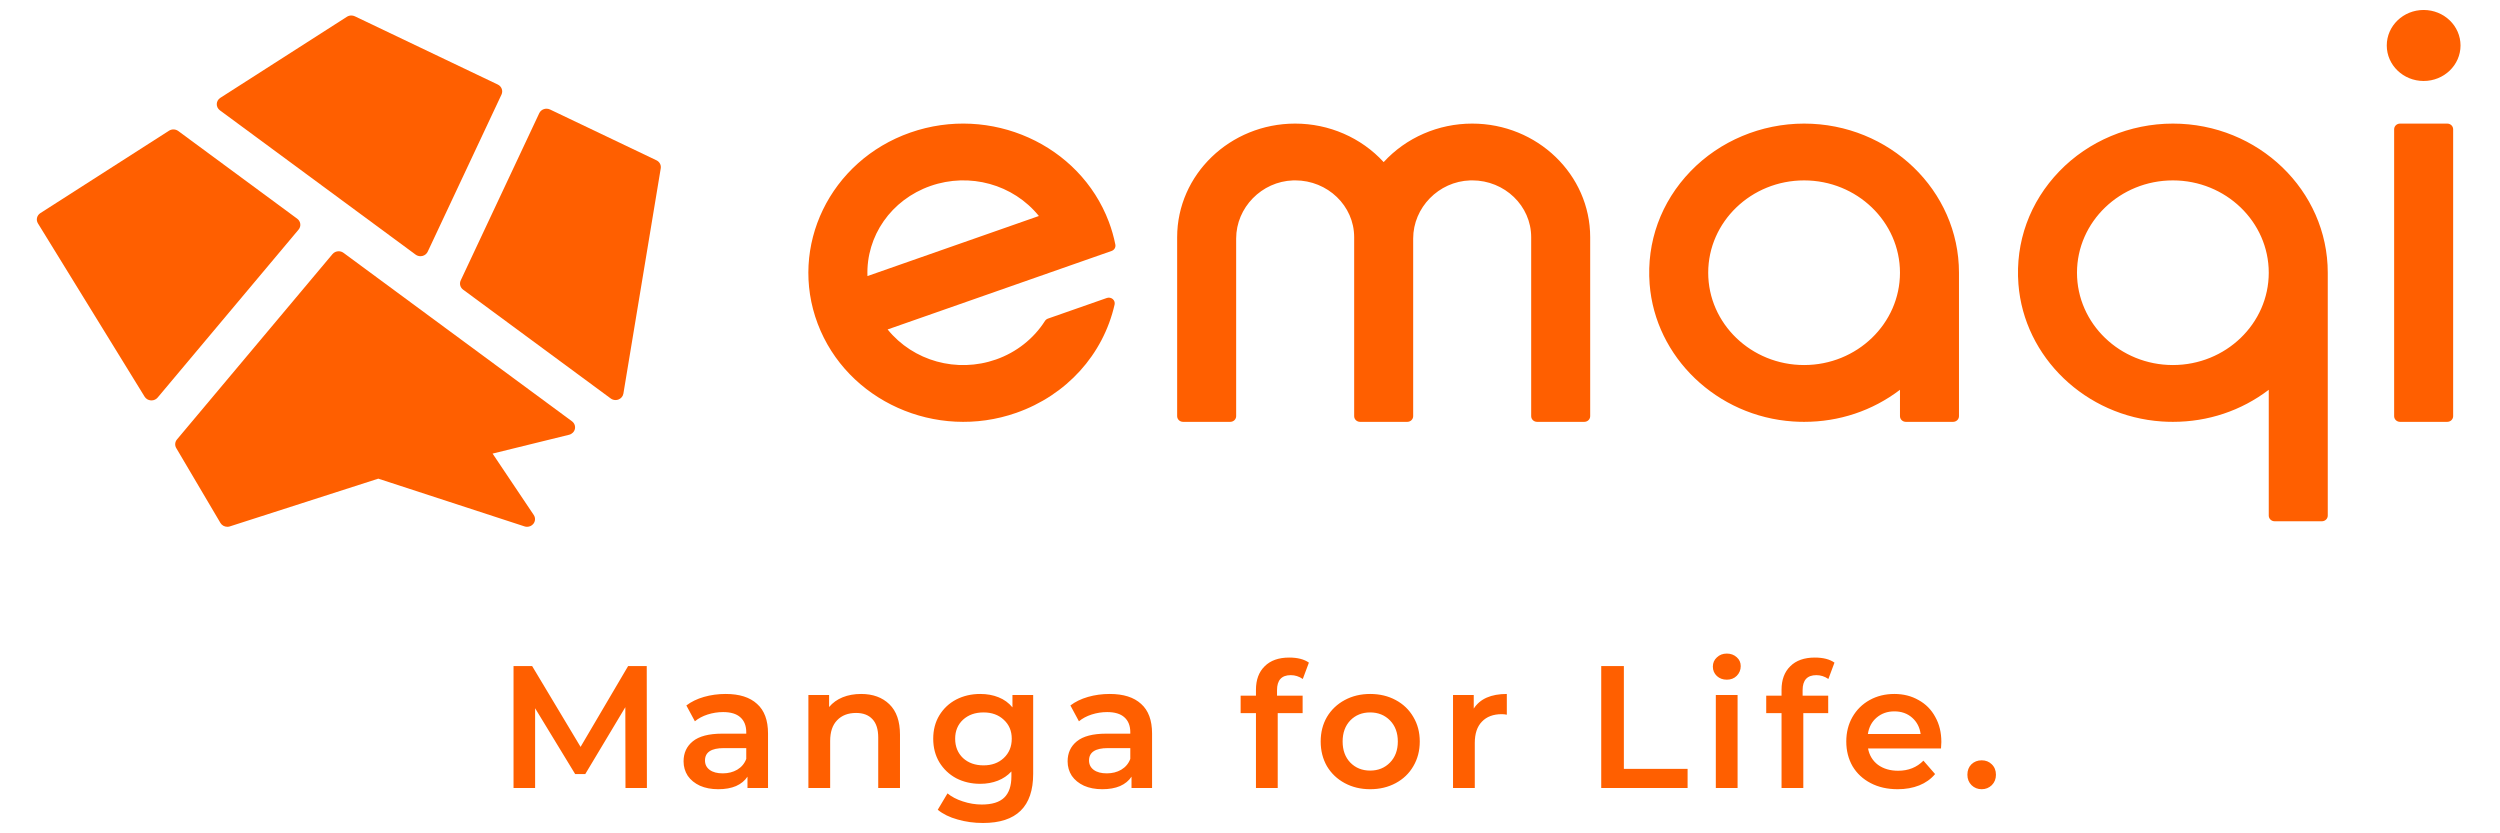
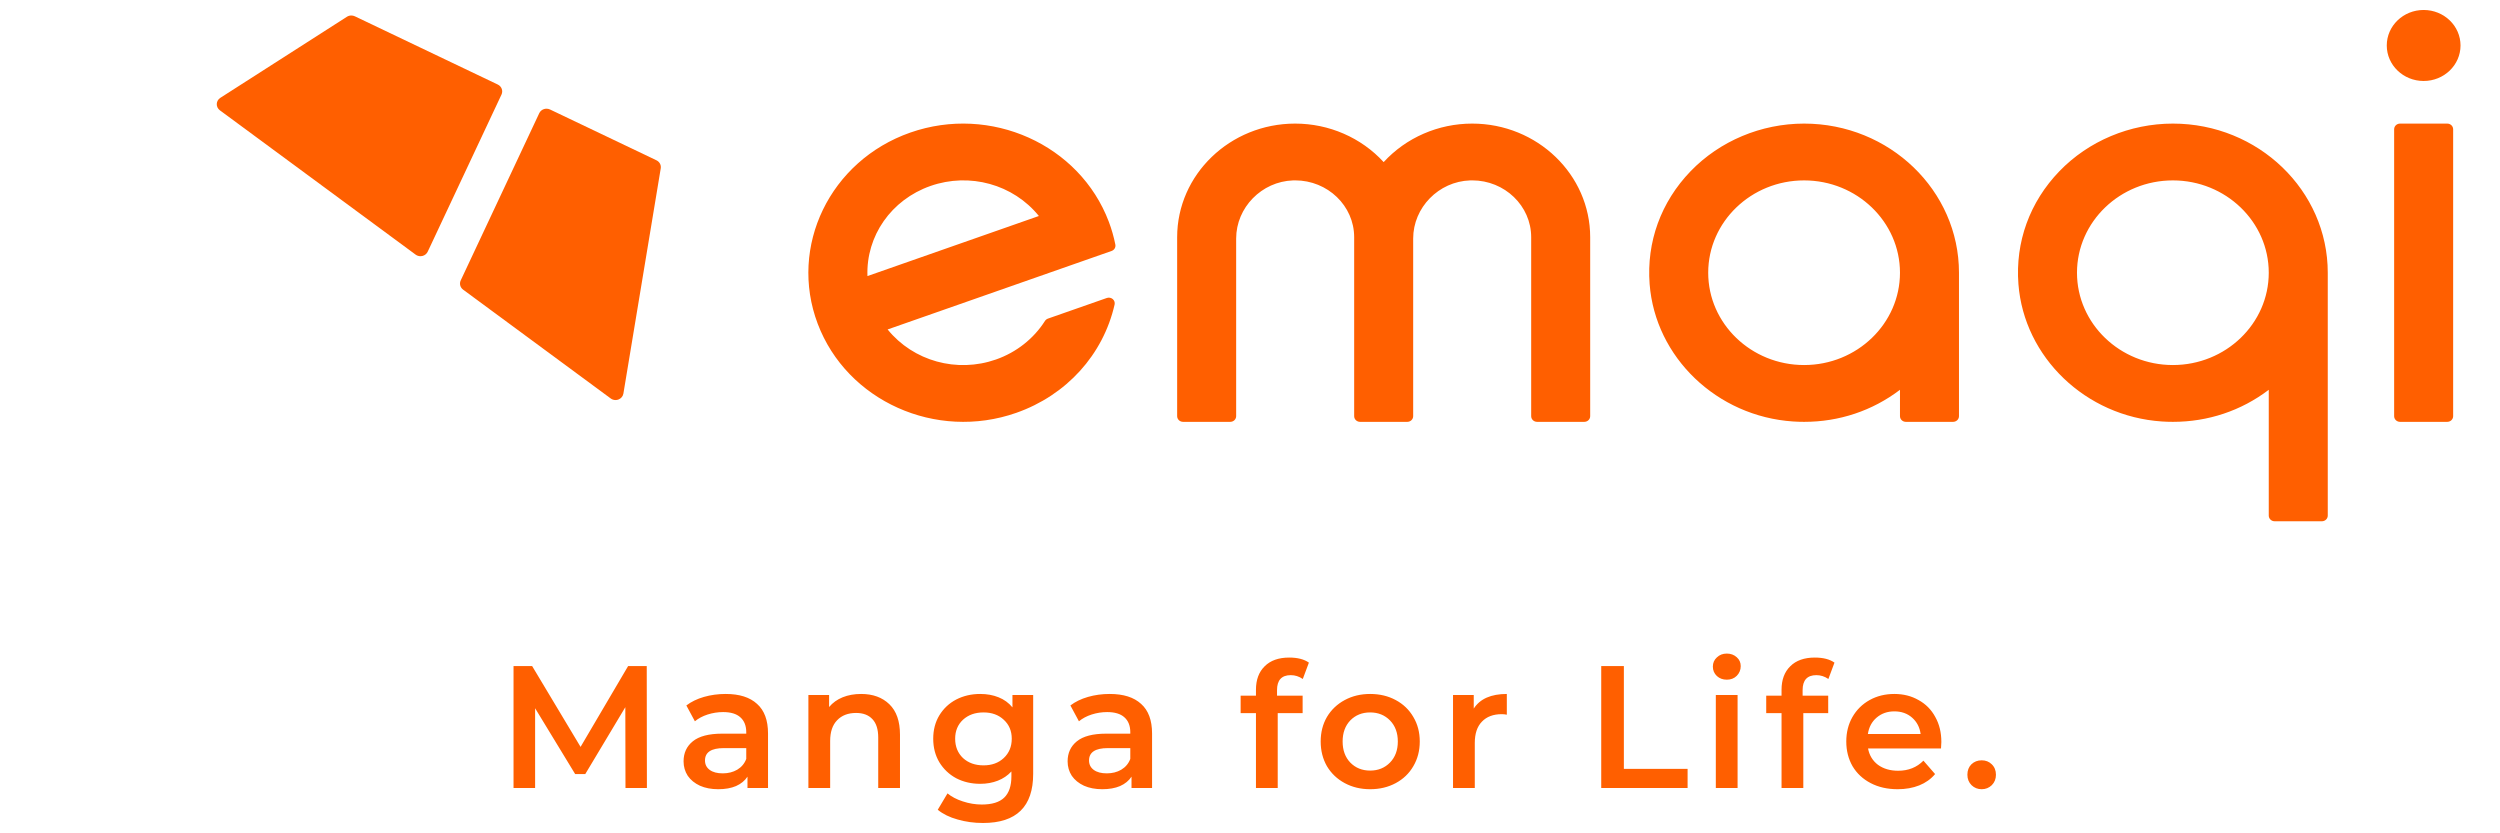
<svg xmlns="http://www.w3.org/2000/svg" width="201" height="67" viewBox="0 0 201 67" fill="none">
  <path d="M191.896 3.657C191.896 2.08 193.224 0.802 194.861 0.802C196.499 0.802 197.826 2.08 197.826 3.657C197.826 5.233 196.499 6.511 194.861 6.511C193.224 6.511 191.896 5.233 191.896 3.657ZM118.363 9.937C115.644 9.937 113.05 11.065 111.247 13.033C109.445 11.066 106.851 9.937 104.131 9.937C98.9 9.937 94.643 14.035 94.643 19.072V33.46C94.643 33.713 94.856 33.917 95.118 33.917H98.913C99.175 33.917 99.387 33.713 99.387 33.46V19.179C99.387 16.688 101.438 14.591 103.958 14.505C104.015 14.503 104.073 14.502 104.131 14.502C106.747 14.502 108.875 16.551 108.875 19.07V33.461C108.875 33.713 109.088 33.917 109.35 33.917H113.145C113.407 33.917 113.619 33.713 113.619 33.461V19.179C113.619 16.688 115.67 14.591 118.19 14.505C118.247 14.503 118.306 14.502 118.363 14.502C120.979 14.502 123.107 16.551 123.107 19.07V33.461C123.107 33.713 123.32 33.917 123.582 33.917H127.377C127.639 33.917 127.851 33.713 127.851 33.461V19.073C127.851 14.036 123.595 9.937 118.363 9.937V9.937ZM157.502 21.927V33.46C157.502 33.713 157.289 33.917 157.027 33.917H153.232C152.97 33.917 152.758 33.713 152.758 33.46V31.34C150.54 33.026 147.874 33.917 145.049 33.917C144.755 33.917 144.458 33.907 144.164 33.887C138.041 33.479 133.083 28.729 132.63 22.838C132.371 19.459 133.54 16.238 135.922 13.769C138.272 11.334 141.598 9.937 145.049 9.937C151.915 9.937 157.502 15.316 157.502 21.927ZM152.758 21.927C152.758 17.834 149.3 14.504 145.049 14.504C140.798 14.504 137.34 17.834 137.34 21.927C137.34 26.019 140.798 29.349 145.049 29.349C149.3 29.349 152.758 26.019 152.758 21.927ZM187.152 21.927V41.454C187.152 41.706 186.94 41.91 186.678 41.91H182.882C182.62 41.91 182.408 41.706 182.408 41.454V31.34C180.19 33.026 177.524 33.917 174.699 33.917C174.406 33.917 174.108 33.907 173.814 33.887C167.691 33.479 162.733 28.729 162.281 22.838C162.021 19.459 163.19 16.238 165.573 13.769C167.922 11.334 171.248 9.937 174.699 9.937C181.566 9.937 187.152 15.316 187.152 21.927ZM182.408 21.927C182.408 17.834 178.95 14.504 174.699 14.504C170.448 14.504 166.99 17.834 166.99 21.927C166.99 26.019 170.448 29.349 174.699 29.349C178.95 29.349 182.408 26.019 182.408 21.927ZM89.148 17.826C89.372 18.418 89.549 19.036 89.674 19.663C89.719 19.883 89.59 20.102 89.371 20.178L71.365 26.488C73.43 29.036 76.933 30.006 80.082 28.902C81.71 28.331 83.106 27.232 84.013 25.807C84.069 25.719 84.154 25.652 84.255 25.616L88.988 23.958C89.15 23.901 89.332 23.934 89.463 24.043C89.593 24.153 89.651 24.322 89.614 24.485C88.696 28.524 85.739 31.78 81.705 33.194C75.252 35.455 68.092 32.24 65.743 26.028C63.395 19.815 66.734 12.921 73.186 10.66C79.639 8.399 86.799 11.614 89.148 17.826H89.148ZM83.526 17.366C81.462 14.818 77.959 13.848 74.809 14.952C71.66 16.056 69.624 18.967 69.743 22.196L83.526 17.366ZM196.759 9.937H192.964C192.701 9.937 192.489 10.141 192.489 10.394V33.46C192.489 33.713 192.701 33.917 192.964 33.917H196.759C197.021 33.917 197.233 33.713 197.233 33.46V10.394C197.233 10.141 197.021 9.937 196.759 9.937Z" fill="#FF5F00" />
  <path d="M17.678 8.869L33.416 20.472C33.529 20.555 33.666 20.599 33.805 20.599C33.856 20.599 33.909 20.593 33.96 20.581C34.15 20.535 34.306 20.408 34.387 20.237L40.321 7.602C40.462 7.3 40.33 6.945 40.022 6.797L28.529 1.31C28.439 1.267 28.341 1.246 28.245 1.246C28.121 1.246 27.998 1.28 27.891 1.349L17.712 7.868C17.541 7.978 17.434 8.161 17.428 8.36C17.421 8.558 17.514 8.748 17.678 8.869Z" fill="#FF5F00" />
  <path d="M52.777 12.887L44.222 8.803C44.133 8.76 44.036 8.739 43.938 8.739C43.865 8.739 43.793 8.751 43.723 8.775C43.56 8.831 43.428 8.948 43.356 9.1L37.041 22.546C36.919 22.807 36.999 23.114 37.235 23.288L49.102 32.037C49.215 32.121 49.352 32.164 49.49 32.164C49.57 32.164 49.651 32.149 49.727 32.12C49.936 32.039 50.086 31.859 50.121 31.645L53.124 13.535C53.169 13.269 53.028 13.007 52.777 12.887H52.777Z" fill="#FF5F00" />
-   <path d="M45.986 33.871L27.617 20.328C27.501 20.243 27.365 20.201 27.229 20.201C27.042 20.201 26.858 20.28 26.732 20.43L14.228 35.333C14.06 35.532 14.039 35.812 14.175 36.033L17.728 42.053C17.845 42.243 18.056 42.354 18.278 42.354C18.336 42.354 18.395 42.347 18.453 42.331L30.415 38.484L42.173 42.322C42.24 42.344 42.309 42.354 42.377 42.354C42.571 42.354 42.758 42.27 42.881 42.117C43.048 41.911 43.062 41.625 42.914 41.405L39.604 36.469L45.755 34.955C45.992 34.896 46.174 34.713 46.223 34.482C46.272 34.251 46.18 34.014 45.985 33.871L45.986 33.871Z" fill="#FF5F00" />
-   <path d="M24.143 18C24.122 17.836 24.034 17.686 23.897 17.585L14.331 10.533C14.217 10.448 14.08 10.406 13.942 10.406C13.819 10.406 13.696 10.44 13.589 10.509L3.246 17.134C2.963 17.315 2.877 17.678 3.05 17.959L11.627 31.892C11.734 32.066 11.922 32.178 12.131 32.192C12.146 32.193 12.162 32.194 12.177 32.194C12.369 32.194 12.552 32.111 12.674 31.965L24.006 18.459C24.114 18.331 24.163 18.165 24.143 18L24.143 18Z" fill="#FF5F00" />
  <path d="M50.289 63.355L50.276 56.858L47.056 62.234H46.243L43.023 56.943V63.355H41.288V53.554H42.785L46.678 60.05L50.499 53.554H51.998L52.011 63.355H50.289ZM58.347 55.794C59.448 55.794 60.288 56.06 60.867 56.593C61.455 57.115 61.749 57.908 61.749 58.972V63.355H60.097V62.444C59.882 62.771 59.574 63.023 59.173 63.2C58.781 63.368 58.305 63.453 57.745 63.453C57.185 63.453 56.695 63.359 56.275 63.172C55.855 62.977 55.528 62.711 55.295 62.374C55.071 62.029 54.959 61.642 54.959 61.212C54.959 60.541 55.206 60.004 55.701 59.602C56.205 59.192 56.993 58.986 58.067 58.986H59.999V58.874C59.999 58.352 59.84 57.95 59.523 57.67C59.215 57.391 58.753 57.251 58.137 57.251C57.717 57.251 57.301 57.316 56.891 57.447C56.489 57.577 56.149 57.759 55.869 57.992L55.183 56.718C55.575 56.42 56.046 56.191 56.597 56.032C57.147 55.874 57.731 55.794 58.347 55.794ZM58.109 62.178C58.547 62.178 58.935 62.081 59.271 61.885C59.616 61.679 59.859 61.39 59.999 61.017V60.148H58.193C57.185 60.148 56.681 60.48 56.681 61.142C56.681 61.46 56.807 61.712 57.059 61.898C57.311 62.085 57.661 62.178 58.109 62.178ZM69.237 55.794C70.179 55.794 70.935 56.07 71.504 56.62C72.074 57.171 72.359 57.988 72.359 59.071V63.355H70.609V59.294C70.609 58.641 70.454 58.151 70.147 57.825C69.838 57.489 69.4 57.321 68.831 57.321C68.186 57.321 67.678 57.517 67.305 57.908C66.931 58.291 66.745 58.846 66.745 59.575V63.355H64.995V55.879H66.66V56.844C66.95 56.499 67.314 56.238 67.752 56.06C68.191 55.883 68.686 55.794 69.237 55.794ZM83.067 55.879V62.221C83.067 64.853 81.723 66.168 79.035 66.168C78.316 66.168 77.635 66.075 76.991 65.888C76.347 65.711 75.815 65.45 75.395 65.105L76.179 63.788C76.505 64.059 76.916 64.274 77.411 64.433C77.915 64.6 78.424 64.684 78.937 64.684C79.758 64.684 80.36 64.498 80.743 64.124C81.126 63.751 81.317 63.182 81.317 62.416V62.025C81.018 62.351 80.654 62.599 80.225 62.767C79.796 62.934 79.324 63.019 78.811 63.019C78.102 63.019 77.457 62.869 76.879 62.571C76.309 62.263 75.857 61.833 75.521 61.282C75.194 60.732 75.031 60.102 75.031 59.392C75.031 58.683 75.194 58.058 75.521 57.517C75.857 56.966 76.309 56.541 76.879 56.242C77.457 55.944 78.102 55.794 78.811 55.794C79.352 55.794 79.842 55.883 80.281 56.06C80.729 56.238 81.102 56.508 81.401 56.873V55.879H83.067ZM79.077 61.535C79.74 61.535 80.281 61.339 80.701 60.947C81.13 60.545 81.345 60.027 81.345 59.392C81.345 58.767 81.13 58.258 80.701 57.867C80.281 57.474 79.74 57.279 79.077 57.279C78.405 57.279 77.854 57.474 77.425 57.867C77.005 58.258 76.795 58.767 76.795 59.392C76.795 60.027 77.005 60.545 77.425 60.947C77.854 61.339 78.405 61.535 79.077 61.535ZM89.224 55.794C90.325 55.794 91.165 56.06 91.744 56.593C92.332 57.115 92.626 57.908 92.626 58.972V63.355H90.974V62.444C90.759 62.771 90.451 63.023 90.05 63.2C89.658 63.368 89.182 63.453 88.622 63.453C88.062 63.453 87.572 63.359 87.152 63.172C86.732 62.977 86.405 62.711 86.172 62.374C85.948 62.029 85.836 61.642 85.836 61.212C85.836 60.541 86.083 60.004 86.578 59.602C87.082 59.192 87.87 58.986 88.944 58.986H90.876V58.874C90.876 58.352 90.717 57.95 90.4 57.67C90.092 57.391 89.63 57.251 89.014 57.251C88.594 57.251 88.178 57.316 87.768 57.447C87.366 57.577 87.026 57.759 86.746 57.992L86.06 56.718C86.452 56.42 86.923 56.191 87.474 56.032C88.024 55.874 88.608 55.794 89.224 55.794ZM88.986 62.178C89.424 62.178 89.812 62.081 90.148 61.885C90.493 61.679 90.736 61.39 90.876 61.017V60.148H89.07C88.062 60.148 87.558 60.48 87.558 61.142C87.558 61.46 87.684 61.712 87.936 61.898C88.188 62.085 88.538 62.178 88.986 62.178ZM103.779 54.282C103.041 54.282 102.673 54.684 102.673 55.486V55.934H104.731V57.334H102.729V63.355H100.979V57.334H99.747V55.934H100.979V55.459C100.979 54.656 101.212 54.026 101.679 53.569C102.145 53.102 102.803 52.868 103.653 52.868C104.325 52.868 104.852 53.004 105.235 53.275L104.745 54.59C104.446 54.385 104.124 54.282 103.779 54.282ZM110.159 63.453C109.403 63.453 108.722 63.289 108.115 62.962C107.509 62.636 107.033 62.183 106.687 61.605C106.351 61.017 106.183 60.354 106.183 59.617C106.183 58.879 106.351 58.221 106.687 57.642C107.033 57.064 107.509 56.611 108.115 56.285C108.722 55.958 109.403 55.794 110.159 55.794C110.925 55.794 111.611 55.958 112.217 56.285C112.824 56.611 113.295 57.064 113.631 57.642C113.977 58.221 114.149 58.879 114.149 59.617C114.149 60.354 113.977 61.017 113.631 61.605C113.295 62.183 112.824 62.636 112.217 62.962C111.611 63.289 110.925 63.453 110.159 63.453ZM110.159 61.955C110.803 61.955 111.335 61.74 111.755 61.31C112.175 60.881 112.385 60.316 112.385 59.617C112.385 58.916 112.175 58.352 111.755 57.922C111.335 57.493 110.803 57.279 110.159 57.279C109.515 57.279 108.983 57.493 108.563 57.922C108.153 58.352 107.947 58.916 107.947 59.617C107.947 60.316 108.153 60.881 108.563 61.31C108.983 61.74 109.515 61.955 110.159 61.955ZM118.489 56.971C118.993 56.187 119.879 55.794 121.149 55.794V57.461C120.999 57.432 120.864 57.419 120.743 57.419C120.061 57.419 119.529 57.619 119.147 58.02C118.764 58.413 118.573 58.982 118.573 59.728V63.355H116.823V55.879H118.489V56.971ZM128.739 53.554H130.559V61.815H135.683V63.355H128.739V53.554ZM137.952 55.879H139.702V63.355H137.952V55.879ZM138.834 54.647C138.516 54.647 138.25 54.548 138.036 54.352C137.821 54.147 137.714 53.895 137.714 53.596C137.714 53.298 137.821 53.05 138.036 52.855C138.25 52.649 138.516 52.547 138.834 52.547C139.151 52.547 139.417 52.645 139.632 52.84C139.846 53.027 139.954 53.265 139.954 53.554C139.954 53.862 139.846 54.124 139.632 54.339C139.426 54.544 139.16 54.647 138.834 54.647ZM146.036 54.282C145.299 54.282 144.93 54.684 144.93 55.486V55.934H146.988V57.334H144.986V63.355H143.236V57.334H142.004V55.934H143.236V55.459C143.236 54.656 143.47 54.026 143.936 53.569C144.403 53.102 145.061 52.868 145.91 52.868C146.582 52.868 147.11 53.004 147.492 53.275L147.002 54.59C146.704 54.385 146.382 54.282 146.036 54.282ZM156.085 59.658C156.085 59.78 156.076 59.953 156.057 60.176H150.191C150.294 60.727 150.56 61.166 150.989 61.492C151.428 61.81 151.969 61.968 152.613 61.968C153.434 61.968 154.111 61.698 154.643 61.157L155.581 62.234C155.245 62.636 154.82 62.939 154.307 63.145C153.794 63.35 153.215 63.453 152.571 63.453C151.75 63.453 151.026 63.289 150.401 62.962C149.776 62.636 149.29 62.183 148.945 61.605C148.609 61.017 148.441 60.354 148.441 59.617C148.441 58.889 148.604 58.235 148.931 57.657C149.267 57.069 149.729 56.611 150.317 56.285C150.905 55.958 151.568 55.794 152.305 55.794C153.033 55.794 153.682 55.958 154.251 56.285C154.83 56.602 155.278 57.054 155.595 57.642C155.922 58.221 156.085 58.893 156.085 59.658ZM152.305 57.194C151.745 57.194 151.269 57.362 150.877 57.699C150.494 58.025 150.261 58.464 150.177 59.014H154.419C154.344 58.473 154.116 58.035 153.733 57.699C153.35 57.362 152.874 57.194 152.305 57.194ZM159.326 63.453C159.009 63.453 158.738 63.345 158.514 63.13C158.29 62.907 158.178 62.627 158.178 62.291C158.178 61.945 158.285 61.665 158.5 61.45C158.724 61.236 158.999 61.129 159.326 61.129C159.653 61.129 159.923 61.236 160.138 61.45C160.362 61.665 160.474 61.945 160.474 62.291C160.474 62.627 160.362 62.907 160.138 63.13C159.914 63.345 159.643 63.453 159.326 63.453Z" fill="#FF5F00" />
</svg>